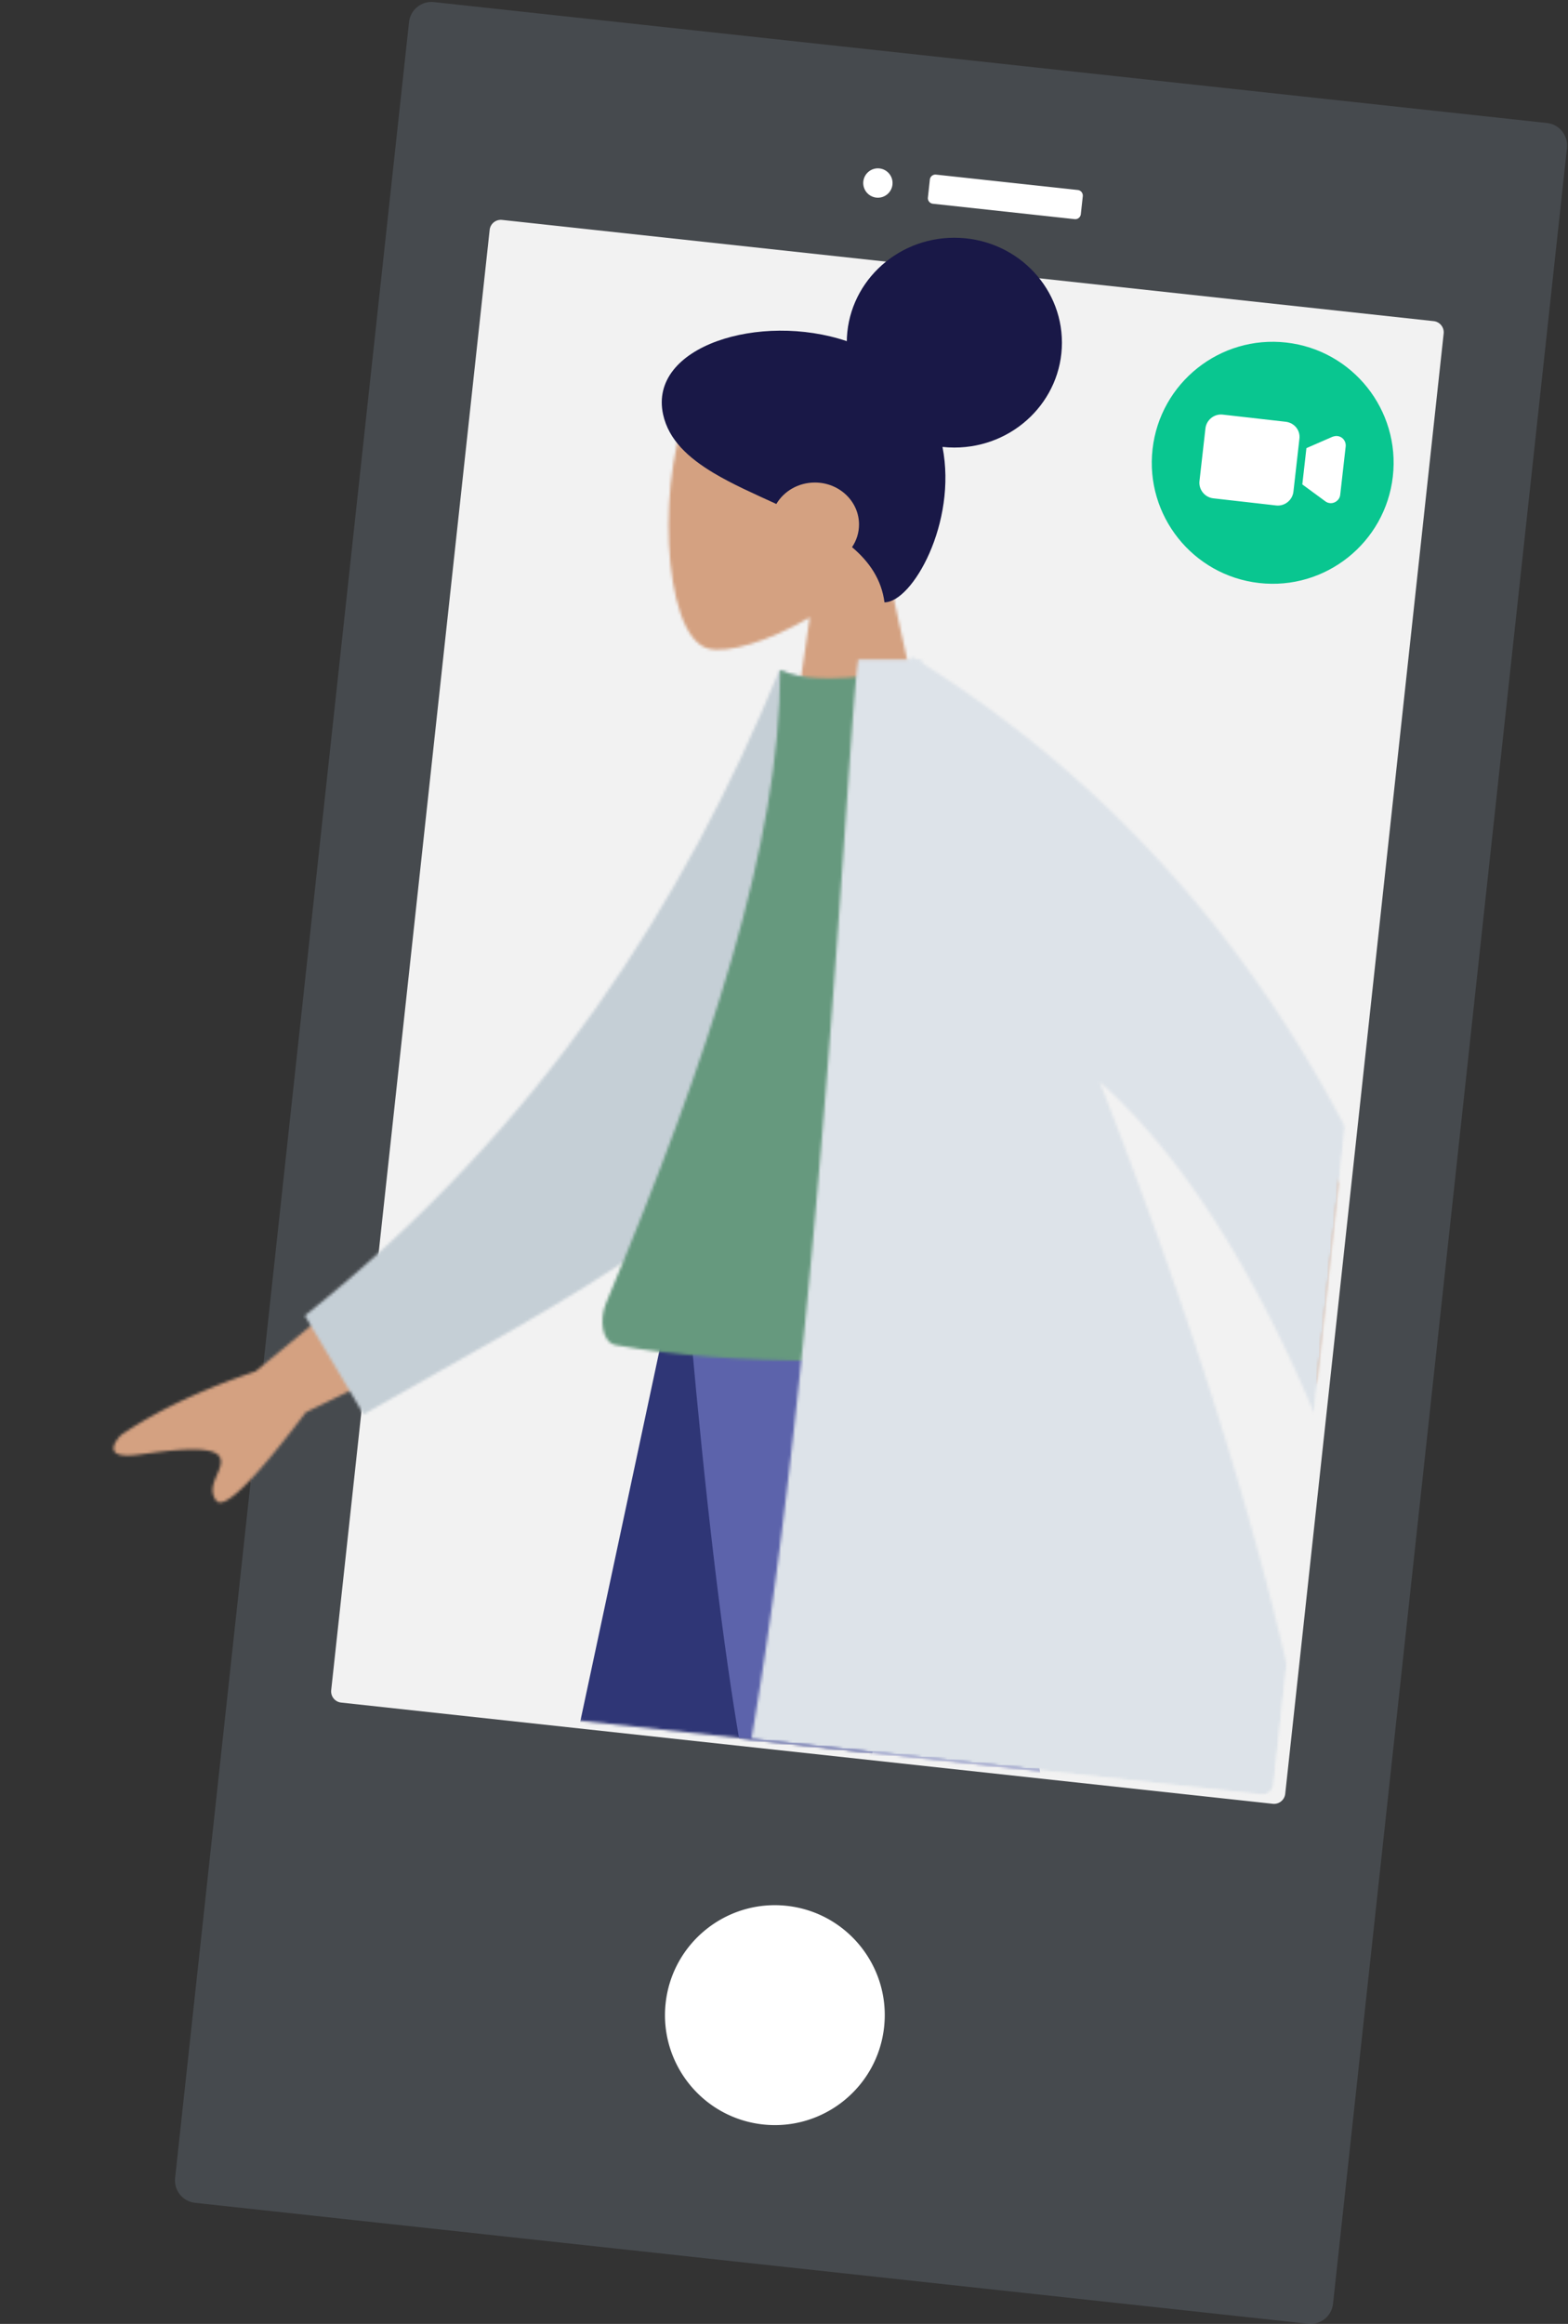
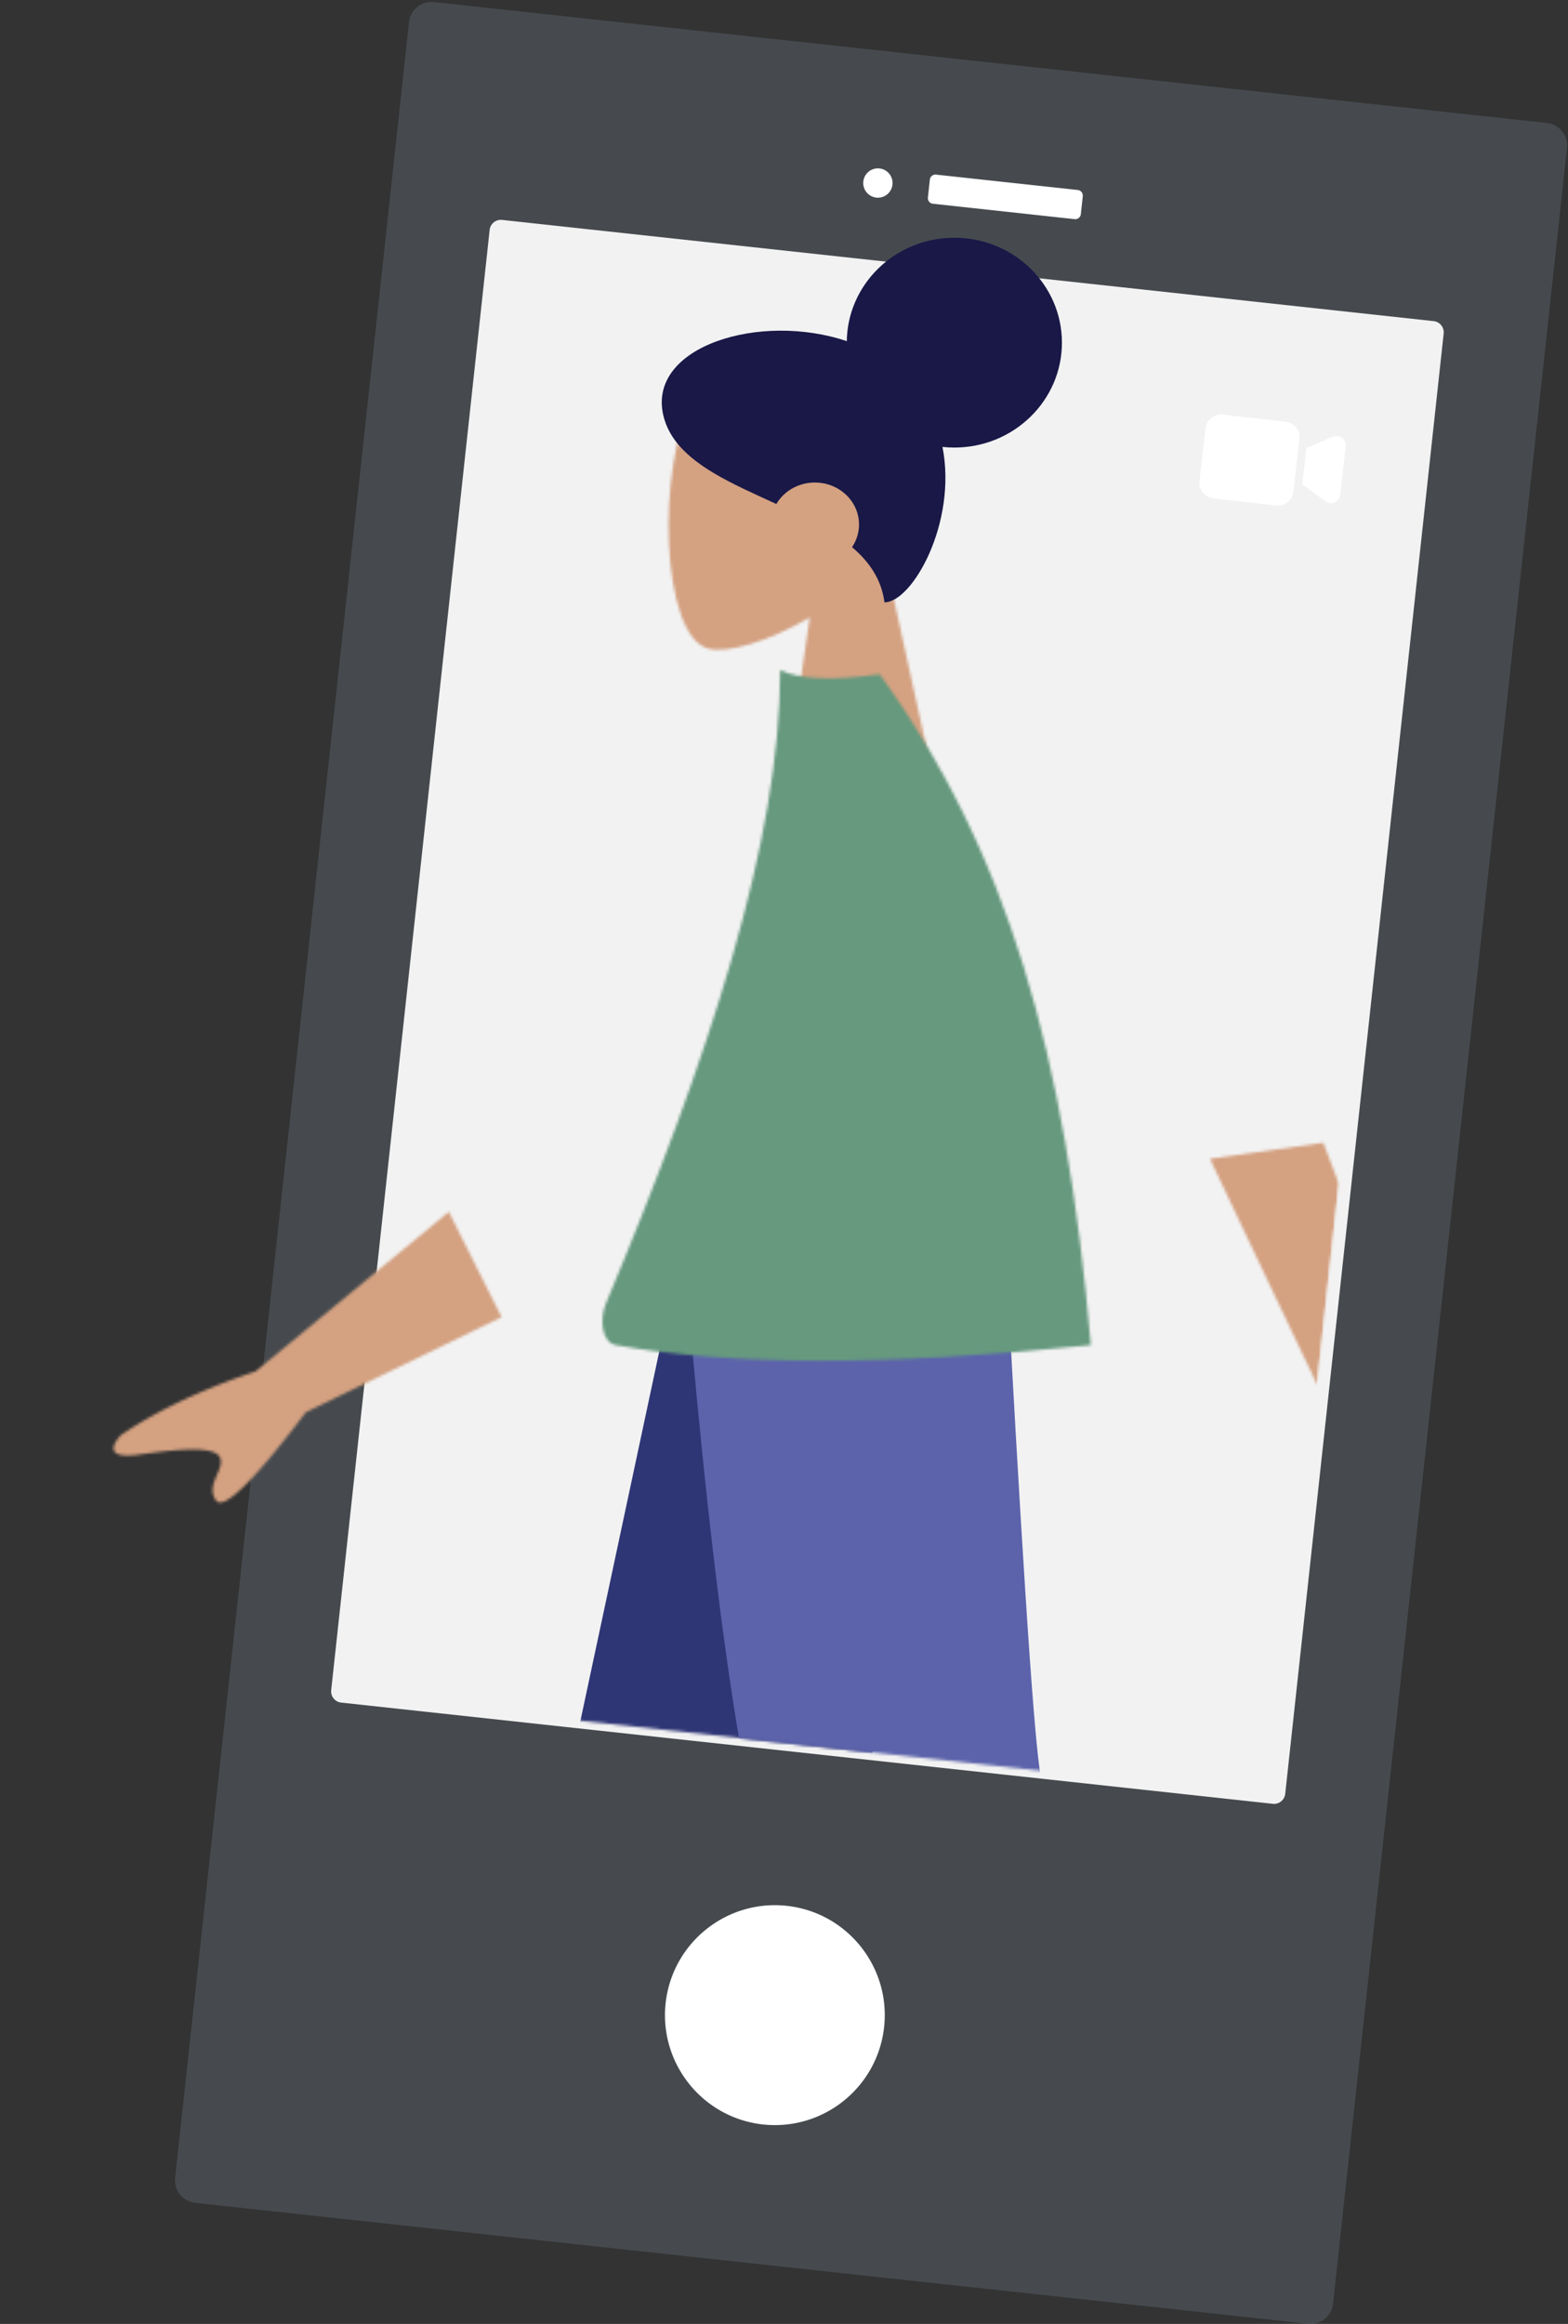
<svg xmlns="http://www.w3.org/2000/svg" xmlns:xlink="http://www.w3.org/1999/xlink" width="557" height="825" viewBox="0 0 557 825">
  <rect x="0" y="0" width="557" height="825" fill="#333333" stroke="none" />
  <title>Group</title>
  <defs>
    <path d="M9.28 20.497C22.45-3.402 90.15-13.82 93.56 33.533c1.19 16.434-5.9 31.101-16.37 43.068l18.77 85.21H41.42l9.24-63.625c-14.72 8.635-29.17 12.808-35.96 11.104-17.02-4.271-18.59-64.894-5.42-88.793z" id="a" />
    <path d="M59.81 4.44A4 4 0 0 1 64.22.89l443.71 48.18c2.19.24 3.78 2.22 3.54 4.41L452.5 596.601a4.007 4.007 0 0 1-4.41 3.545L4.38 551.967a4.001 4.001 0 0 1-3.54-4.409L59.81 4.44z" id="c" />
    <path d="m119.44 25.198 18.74 37.386-69.53 33.788c-18.59 24.542-29.22 34.969-31.89 31.282-4.01-5.532 3.42-11.183 1.34-15.343-1.855-3.693-12.755-3.023-24.148-1.536l-.866.114c-.577.077-1.156.156-1.734.237l-.867.122-.865.123c-11.419 1.64-10.013-2.806-7.514-5.897l.17-.206c.257-.306.522-.597.784-.864 12.61-8.566 28.53-16.092 47.78-22.58l68.6-56.626zM430.07.694c1.908 5.016 3.77 9.9 5.585 14.65l-7.737 71.273A31529.579 31529.579 0 0 1 389.82 6.386L430.07.694z" id="e" />
    <path d="m168.9.9 24.94 8.031c.78 25.589 9.55 95.478 0 116.879-28.46 63.765-98.59 96.776-172.68 139.27L.31 230.061C84.61 162.809 135.07 83.19 168.9.9z" id="g" />
    <path d="M63.15.9c6.74 3.306 18.52 3.802 35.36 1.486 45.26 62.682 66.06 134.601 75 238.141-71.45 7.375-127.68 7.375-168.71 0-5.08-.914-5.88-9.2-3.53-14.823C37.98 138.134 63.15 61.724 63.15.9z" id="i" />
-     <path d="m57.7.985 1.84 1.148h1.67l.66 1.462c63.743 40.393 113.734 95.263 149.974 164.61l-11.018 101.454c-22.505-53.215-47.913-92.437-76.226-117.664 25.195 64.482 50.184 136.868 66.518 207.089L186.5 401.6a4.008 4.008 0 0 1-4.212 3.562l-.198-.017L.902 385.475C25.99 240.418 35.423 22.078 38.9 2.133h18.86L57.7.985z" id="k" />
  </defs>
  <g fill="none" fill-rule="evenodd">
    <path d="M556.64 52.49c.47-4.39-2.7-8.34-7.09-8.82L154.12.74c-4.39-.48-8.34 2.7-8.82 7.09L62.2 773.198c-.48 4.389 2.7 8.34 7.09 8.816l395.43 42.937c4.39.477 8.34-2.7 8.81-7.09L556.64 52.49z" fill-opacity=".3" fill="#737F8C" />
    <path d="M279.47 676.578c21.42 2.326 36.92 21.602 34.59 43.019-2.32 21.417-21.6 36.917-43.02 34.592-21.41-2.326-36.91-21.602-34.59-43.019 2.33-21.417 21.6-36.917 43.02-34.592zM312.41 59.8c2.86.31 4.93 2.88 4.62 5.74a5.204 5.204 0 0 1-5.74 4.61 5.207 5.207 0 0 1-4.61-5.73c.31-2.86 2.88-4.93 5.73-4.62zm72.23 9.86c.11-1.1-.68-2.09-1.78-2.21l-50.35-5.46c-1.1-.12-2.08.67-2.2 1.77l-.69 6.37c-.12 1.1.67 2.08 1.77 2.2l50.35 5.47c1.1.12 2.08-.67 2.2-1.77l.7-6.37z" fill="#FFF" />
    <path d="M512.83 118.414a4.001 4.001 0 0 0-3.54-4.409L178.34 78.07a3.991 3.991 0 0 0-4.4 3.55l-56.29 518.396a4 4 0 0 0 3.54 4.408l330.95 35.935a4.007 4.007 0 0 0 4.41-3.545l56.28-518.4z" fill="#F2F2F2" />
    <g transform="translate(0 37)">
      <g transform="translate(237 84)">
        <mask id="b" fill="#fff">
          <use xlink:href="#a" />
        </mask>
        <path fill="#D4A181" mask="url(#b)" d="M-13.84 175.807h124.169V-13.708H-13.84z" />
      </g>
      <mask id="d" fill="#fff">
        <use xlink:href="#c" />
      </mask>
      <path d="M339.01 47.4c-21.1 0-38.21 16.68-38.21 37.243l.01-.529c-30.72-10.374-70.58 1.747-65.25 26.054 1.97 8.962 8.92 15.349 17.94 20.742 6.69 3.999 14.51 7.452 22.28 11.005 2.69-4.546 7.81-7.617 13.69-7.617 8.66 0 15.68 6.669 15.68 14.897 0 2.963-.91 5.724-2.48 8.044 6.14 5.204 10.47 11.468 11.52 19.593 9.9 0 25.89-28.312 20.61-55.173 1.38.149 2.79.225 4.21.225 21.11 0 38.22-16.673 38.22-37.241 0-20.563-17.11-37.243-38.22-37.243z" fill="#191847" mask="url(#d)" />
      <g mask="url(#d)">
        <g transform="translate(40 368)">
          <mask id="f" fill="#fff">
            <use xlink:href="#e" />
          </mask>
          <path fill="#D4A181" mask="url(#f)" d="M-13.99 209.191h570.01V-13.301H-13.99z" />
        </g>
      </g>
      <g mask="url(#d)">
        <g transform="translate(108 200)">
          <mask id="h" fill="#fff">
            <use xlink:href="#g" />
          </mask>
-           <path fill="#C5CFD6" mask="url(#h)" d="m-9.47 281.74 240.38-20.494-24.92-277.557L-34.39 4.183z" />
        </g>
      </g>
      <path fill="#2F3676" mask="url(#d)" d="m264.96 837.801-112.51-12.367 83.38-390.342H336.6z" />
      <path d="m489.85 728.045-73.8 88.467C338.32 730.533 293 674.431 280.1 648.208c-12.9-26.224-24.5-97.263-34.8-213.116h113.45c5.62 101.923 9.41 155.255 11.37 159.998 1.96 4.743 41.87 49.062 119.73 132.955z" fill="#5C63AB" mask="url(#d)" />
      <g mask="url(#d)">
        <g transform="translate(214 200)">
          <mask id="j" fill="#fff">
            <use xlink:href="#i" />
          </mask>
          <path fill="#66997E" mask="url(#j)" d="M-14.35 260.053h202.221V-13.095H-14.35z" />
        </g>
      </g>
      <g mask="url(#d)">
        <g transform="translate(266 195)">
          <mask id="l" fill="#fff">
            <use xlink:href="#k" />
          </mask>
          <path fill="#DDE3E9" mask="url(#l)" d="M-36.46 493.193h311.422V-13.01H-36.46z" />
        </g>
      </g>
    </g>
-     <path d="M456.94 121.611c23.56 2.674 40.51 23.968 37.84 47.523-2.68 23.555-23.97 40.508-47.52 37.834-23.56-2.674-40.51-23.968-37.84-47.523 2.67-23.555 23.97-40.508 47.52-37.834z" fill="#09C690" />
    <path d="m456.69 149.723-22.34-2.536c-3.05-.347-5.8 1.906-6.14 4.886l-2.12 18.695c-.35 3.054 1.91 5.799 4.89 6.137l22.34 2.536c3.06.347 5.8-1.906 6.14-4.886l2.12-18.695c.43-3.12-1.83-5.791-4.89-6.137zm17.61 5.091c-.31.041-.7.147-1.01.263l-9.21 4.009-1.46 12.886 8.15 5.979c1.53 1.154 3.53.778 4.68-.676.35-.487.56-.992.63-1.588l1.94-17.131c.25-2.16-1.5-4.018-3.72-3.742z" fill="#FFF" />
  </g>
</svg>